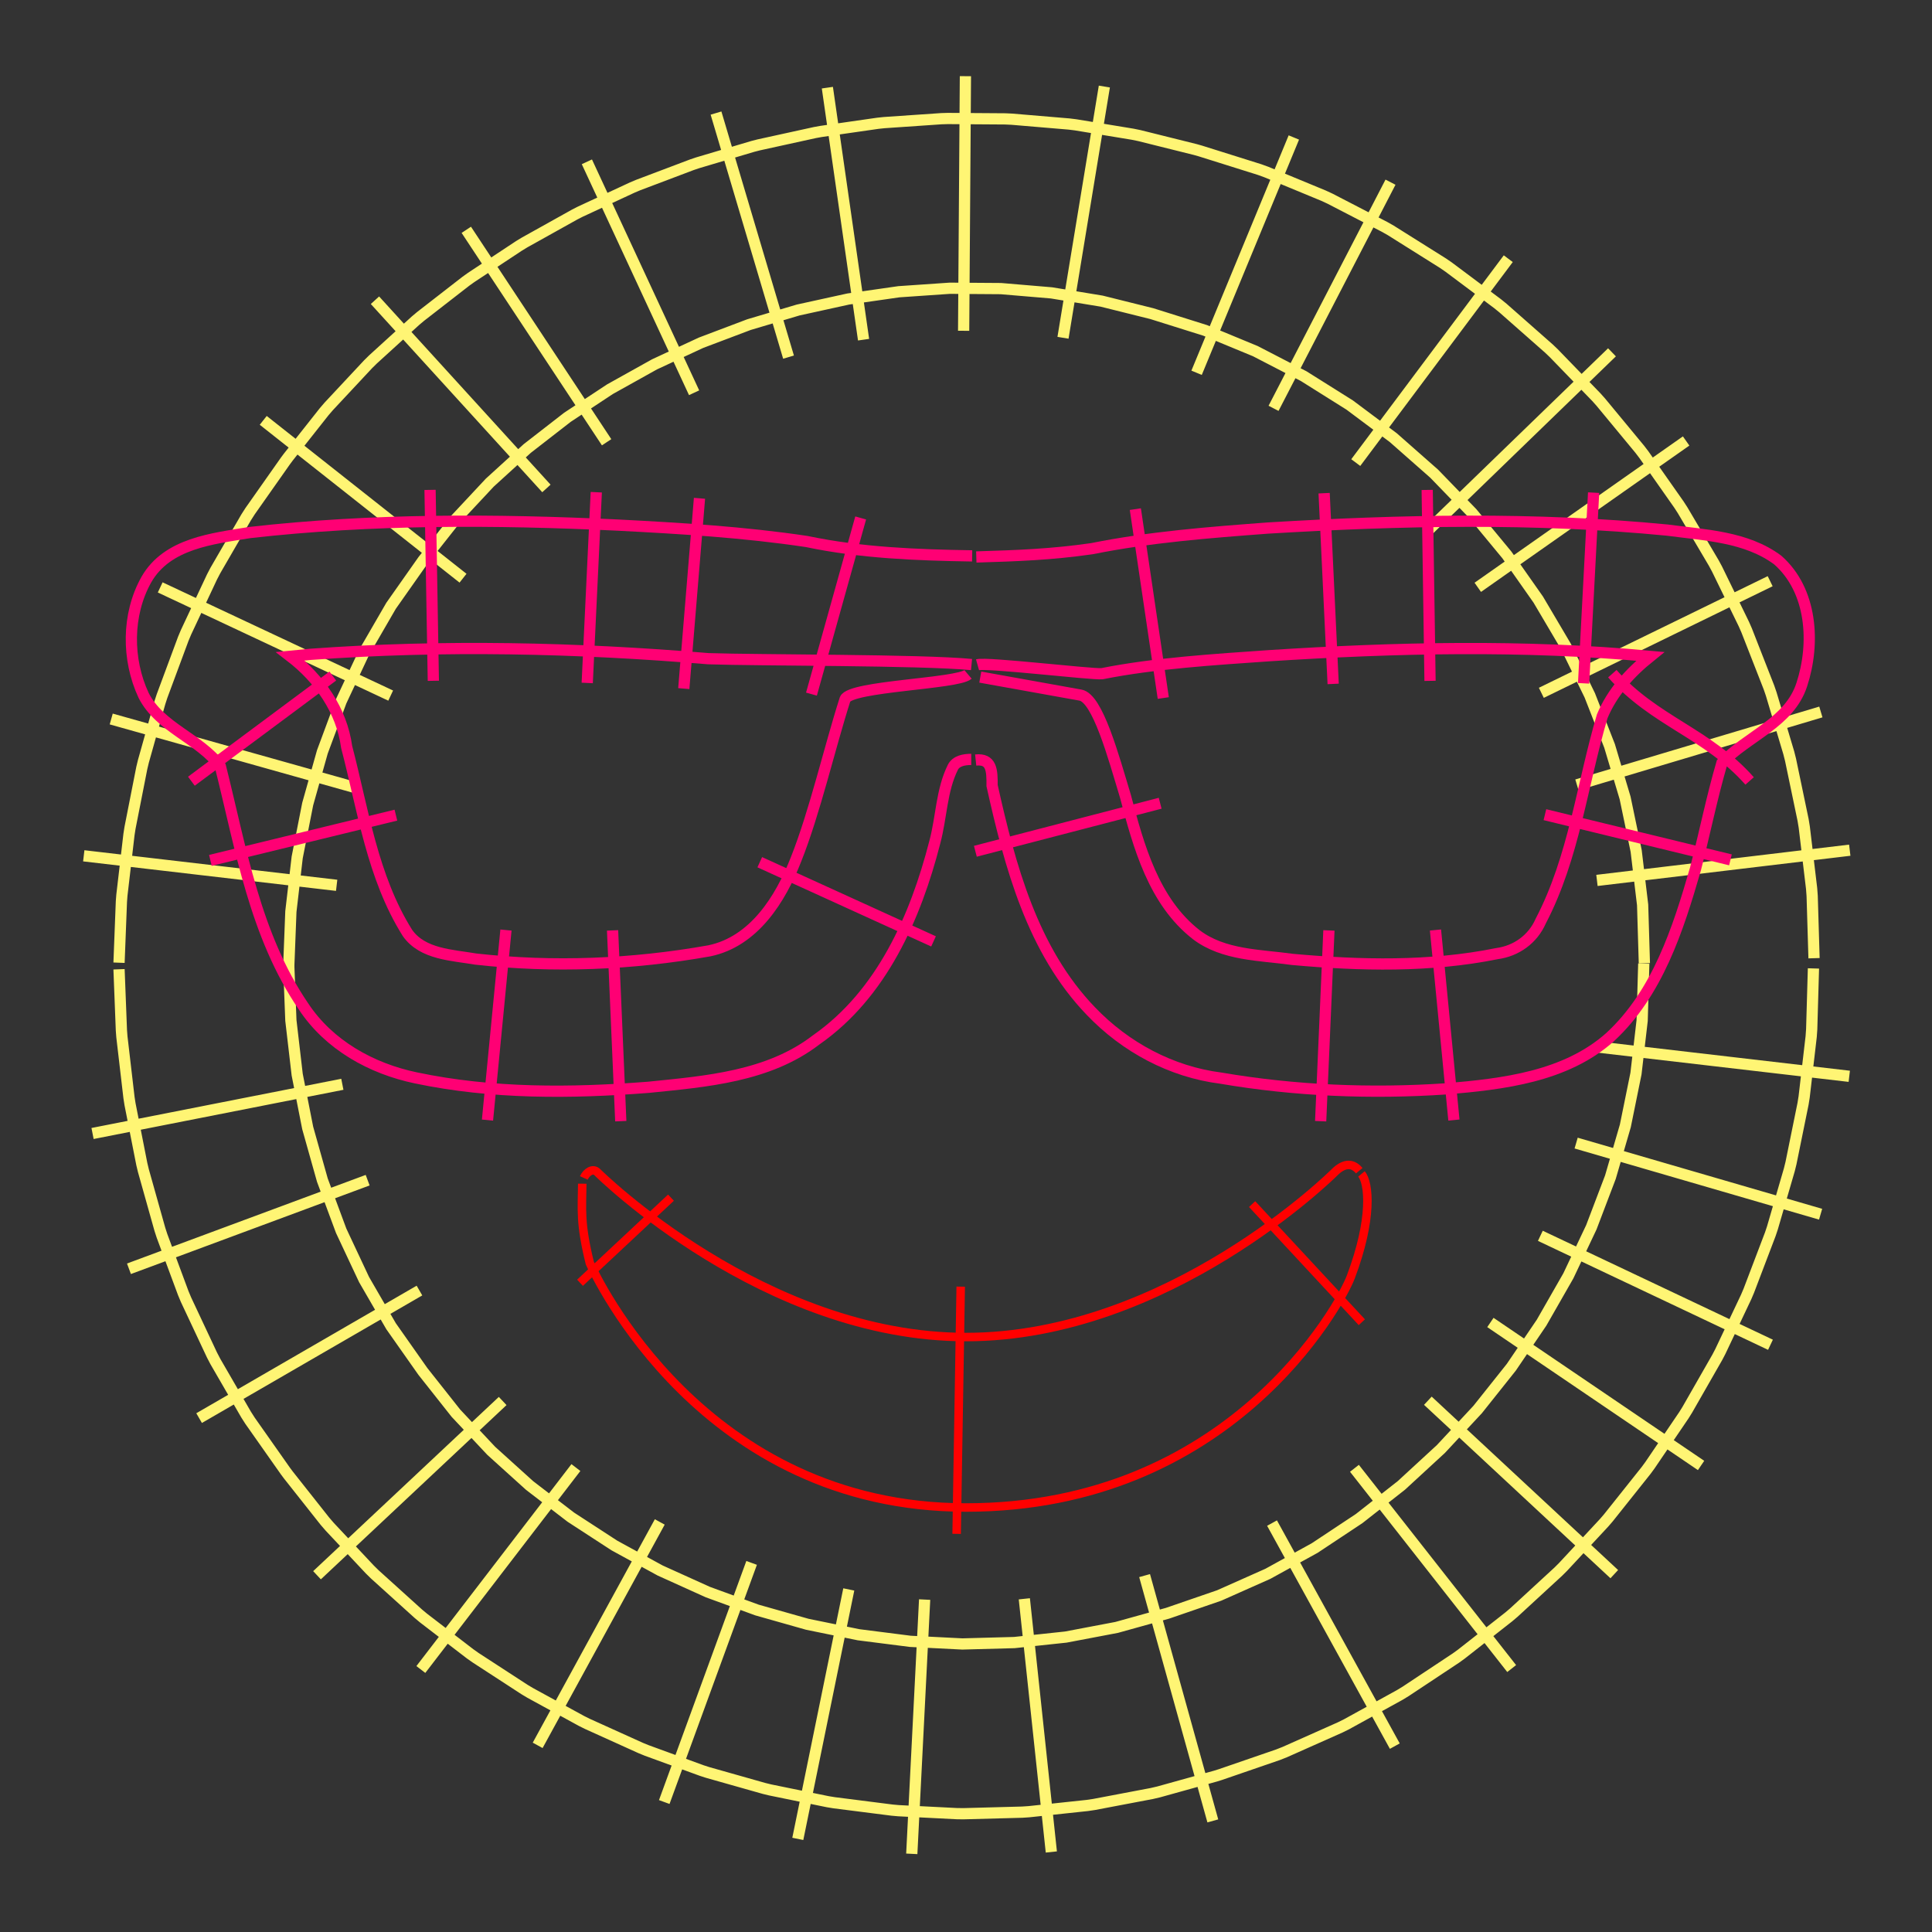
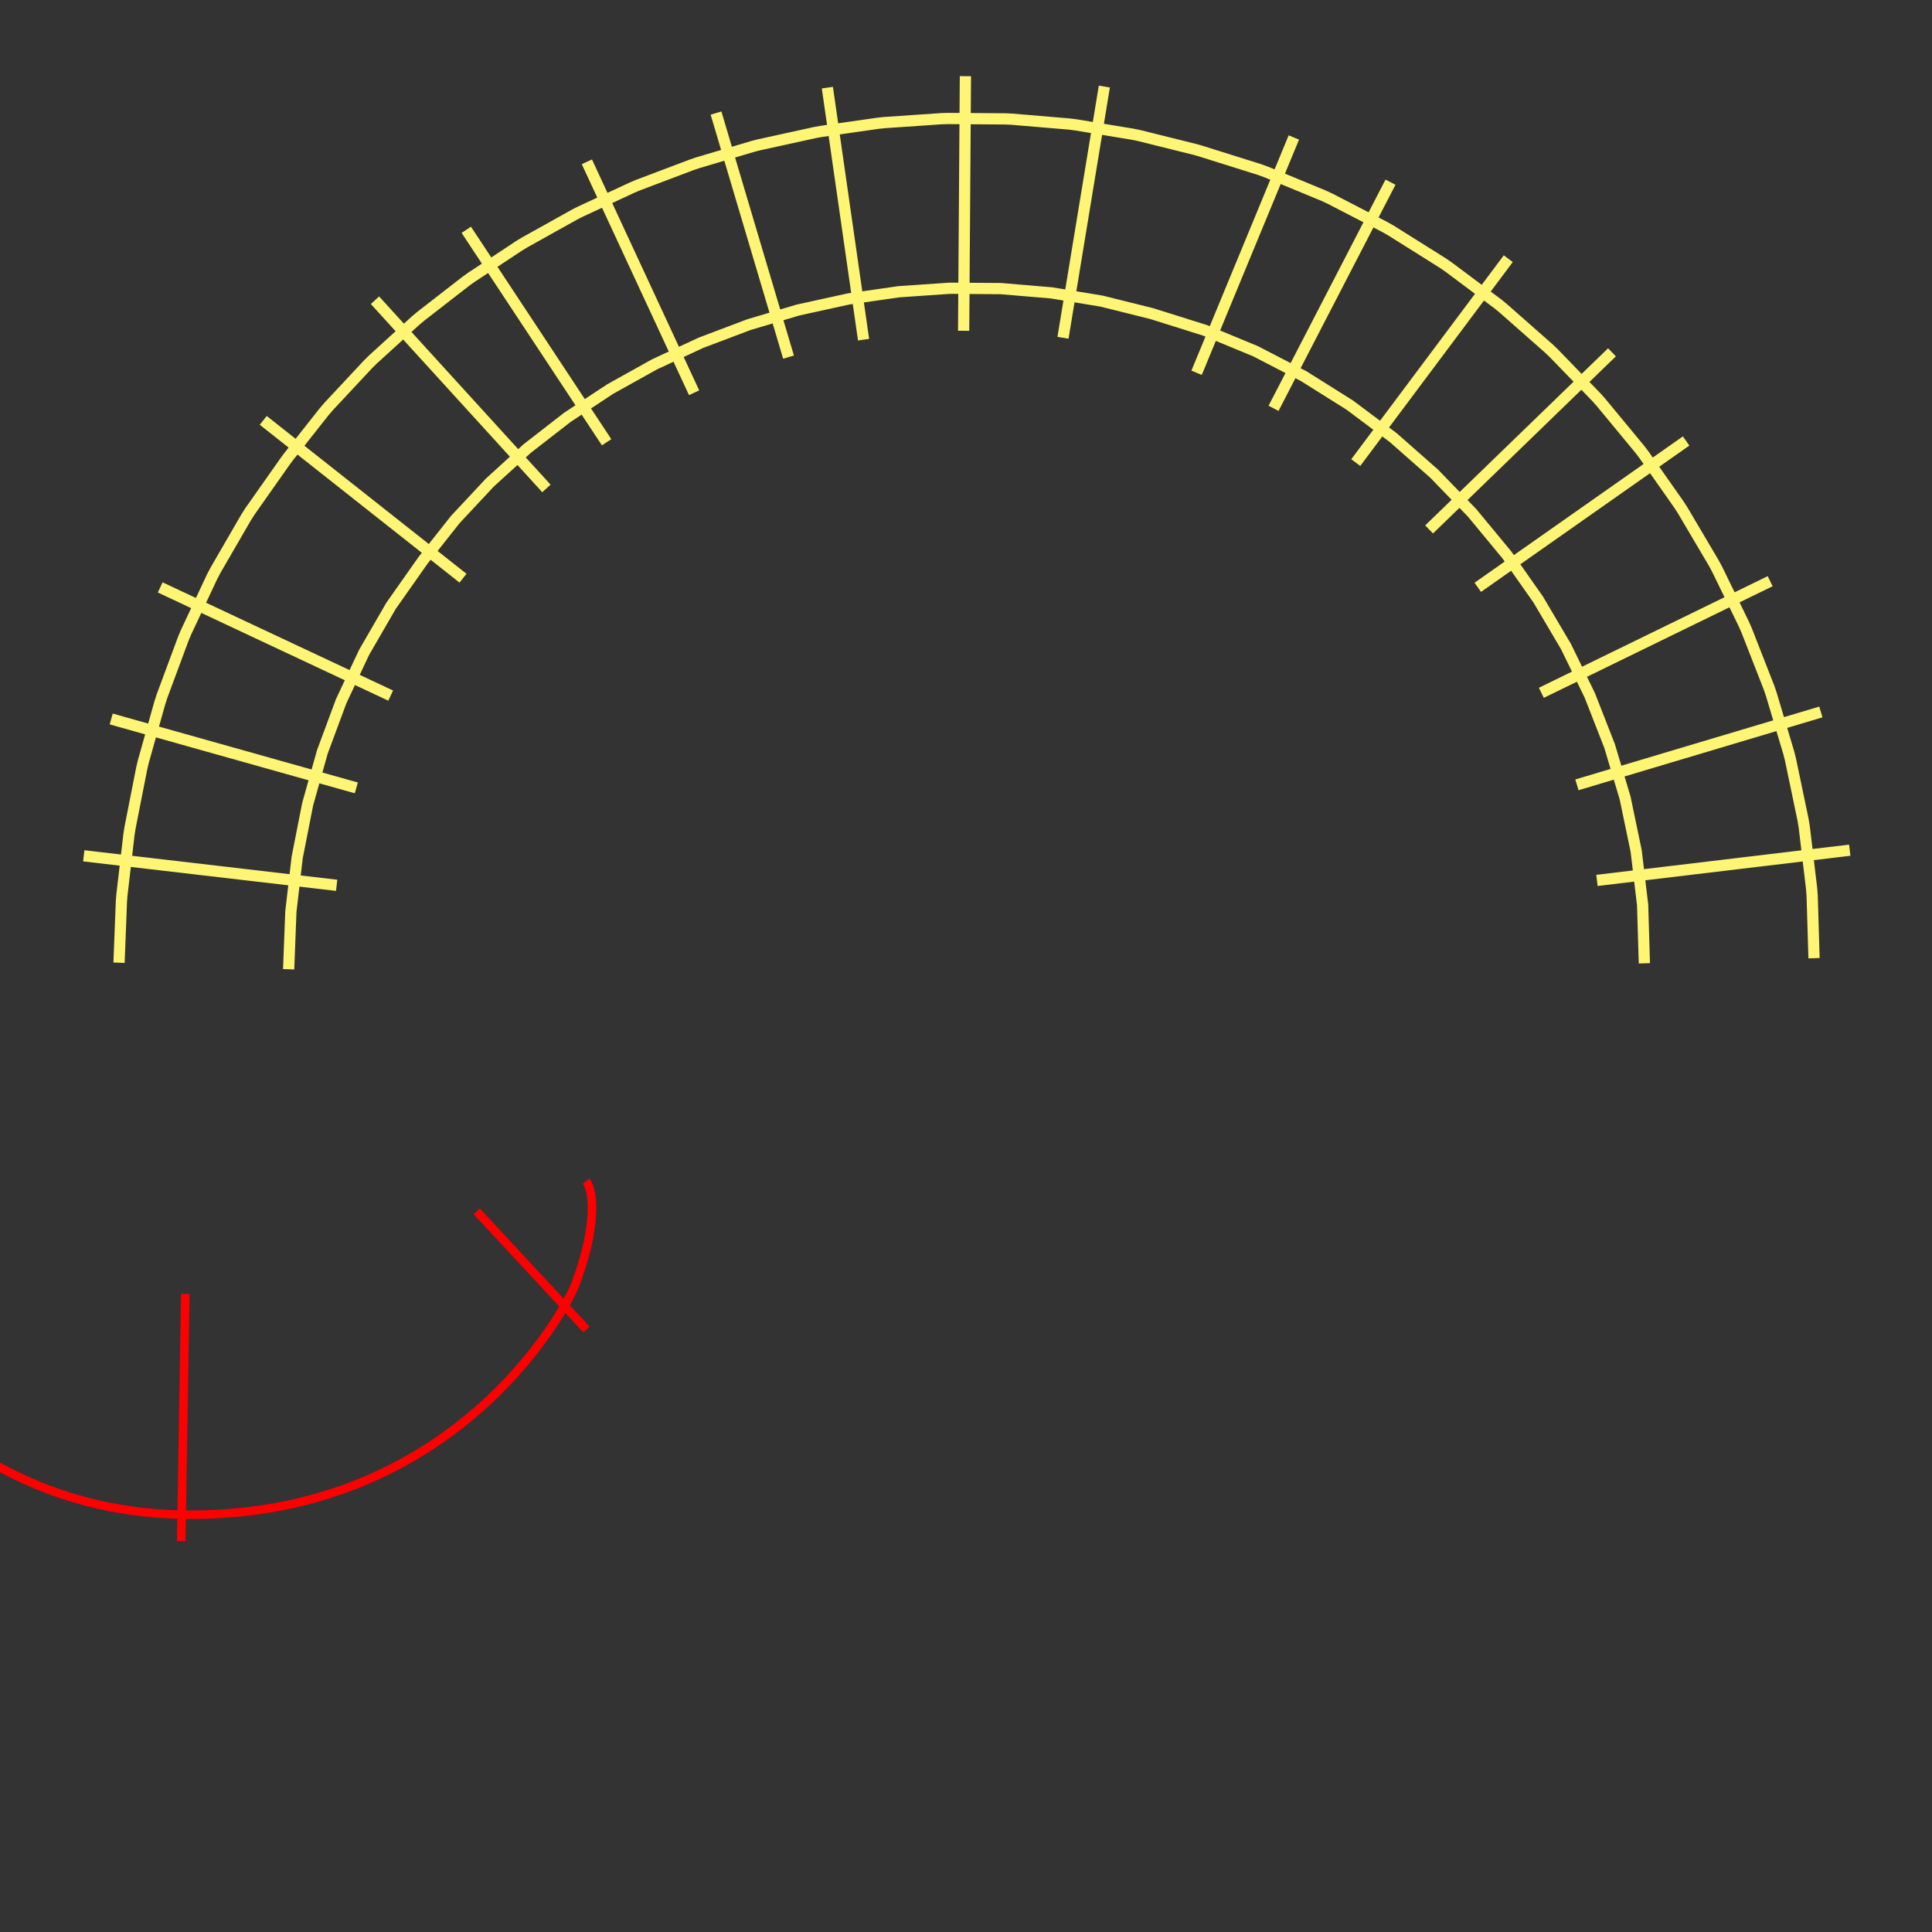
<svg xmlns="http://www.w3.org/2000/svg" xmlns:ns1="http://sodipodi.sourceforge.net/DTD/sodipodi-0.dtd" xmlns:ns2="http://www.inkscape.org/namespaces/inkscape" xmlns:ns3="http://inkstitch.org/namespace" width="45.529mm" height="45.529mm" preserveAspectRatio="xMidYMid meet" viewBox="0 0 172.079 172.079" version="1.1" id="svg10" ns1:docname="smiling-face-with-sunglasses-twemoji-inkstitch-1.svg" ns2:version="1.0.1 (1.0.1+r75)">
  <rect x="0" y="0" width="172.079" height="172.079" fill="#333333" stroke="none" />
  <defs id="defs14" />
  <ns1:namedview pagecolor="#ffffff" bordercolor="#666666" borderopacity="1" objecttolerance="10" gridtolerance="10" guidetolerance="10" ns2:pageopacity="0" ns2:pageshadow="2" ns2:window-width="2094" ns2:window-height="1585" id="namedview12" showgrid="false" lock-margins="true" units="mm" ns2:zoom="10.061705" ns2:cx="98.679319" ns2:cy="73.845727" ns2:window-x="2051" ns2:window-y="248" ns2:window-maximized="0" ns2:current-layer="svg10" fit-margin-top="1" fit-margin-left="1" fit-margin-right="1" fit-margin-bottom="1" ns2:document-units="mm" ns2:document-rotation="0" ns2:snap-global="false" />
-   <path d="M146.408,85.823 146.262,90.908 145.713,95.62 144.766,100.275 143.436,104.847 141.738,109.31 139.688,113.639 137.305,117.805 134.606,121.782 131.612,125.541 128.342,129.056 124.818,132.301 121.06,135.252 117.089,137.885 112.925,140.177 108.589,142.106 103.993,143.689 99.458,144.95 94.929,145.81 90.34,146.299 85.715,146.424 81.081,146.19 76.468,145.603 71.905,144.67 67.42,143.4 63.042,141.801 58.801,139.883 54.724,137.655 50.84,135.129 47.175,132.315 43.754,129.223 40.602,125.864 37.669,122.156 34.831,118.122 32.428,113.971 30.388,109.625 28.713,105.112 27.406,100.464 26.47,95.713 25.908,90.894 25.709,85.747  M161.52,86.256 161.364,91.672 161.317,92.33 160.693,97.688 160.592,98.32 159.519,103.594 159.369,104.199 157.867,109.362 157.674,109.938 155.762,114.964 155.529,115.511 153.227,120.373 152.956,120.892 150.283,125.564 149.977,126.055 146.953,130.51 146.611,130.975 143.257,135.186 142.879,135.625 139.213,139.566 138.798,139.979 134.84,143.624 134.388,144.008 130.158,147.33 129.666,147.685 125.183,150.657 124.652,150.979 119.936,153.575 119.363,153.859 114.434,156.053 113.822,156.294 108.699,158.057 108.263,158.193 103.204,159.6 102.588,159.744 97.447,160.72 96.839,160.81 91.645,161.364 91.047,161.404 85.829,161.544 85.244,161.538 80.031,161.274 79.458,161.223 74.279,160.564 73.72,160.472 68.603,159.426 68.056,159.293 63.03,157.87 62.496,157.697 57.59,155.905 57.068,155.692 52.311,153.54 51.801,153.286 47.221,150.783 46.724,150.486 42.35,147.641 41.867,147.3 37.728,144.121 37.263,143.734 33.387,140.231 32.944,139.796 29.36,135.977 28.943,135.494 25.68,131.369 25.427,131.029 22.274,126.548 21.914,125.985 19.181,121.264 18.881,120.689 16.568,115.763 16.324,115.181 14.432,110.084 14.242,109.5 12.771,104.266 12.631,103.681 11.58,98.344 11.489,97.759 10.858,92.355 10.813,91.77 10.602,86.331  M142.185,93.241 164.71,95.864  M140.383,101.812 162.157,108.148  M137.196,110.071 157.692,119.775  M132.747,117.79 151.511,130.525  M127.176,124.76 143.781,140.205  M120.637,130.779 134.642,148.615  M113.297,135.658 124.233,155.524  M101.947,140.335 108.023,162.183  M91.235,142.403 93.64,164.952  M82.355,142.47 81.21,165.118  M75.599,141.567 71.059,163.786  M66.945,139.203 59.164,160.503  M58.764,135.555 47.889,155.455  M51.295,130.712 37.484,148.699  M44.772,124.784 28.236,140.303  M37.36,114.947 17.734,126.308  M32.746,105.116 11.486,113.007  M30.492,96.576 8.243,100.958  " id="path1" style="stroke:#fff574;stroke-width:1px;fill:none" transform="matrix(1,-0,-0,1,-0,-0)" ns3:satin_column="true" ns3:zigzag_spacing_mm="0.25" ns3:center_walk_underlay="True" ns3:center_walk_underlay_stitch_length_mm="3" />
  <path d="M25.709,86.331 25.908,81.185 26.47,76.366 27.406,71.615 28.713,66.967 30.388,62.454 32.428,58.108 34.831,53.957 37.671,49.921 40.542,46.286 43.624,42.987 46.964,39.944 50.54,37.167 54.328,34.665 58.303,32.449 62.439,30.528 66.71,28.913 71.089,27.612 75.549,26.633 80.062,25.985 84.602,25.673 89.142,25.705 93.655,26.086 98.117,26.82 102.59,27.935 107.334,29.425 111.811,31.276 116.111,33.5 120.212,36.075 124.095,38.979 127.737,42.188 131.117,45.679 134.214,49.425 137.007,53.401 139.475,57.58 141.599,61.935 143.362,66.44 144.744,71.068 145.73,75.796 146.305,80.599 146.461,85.8  M10.602,85.747 10.813,80.308 10.858,79.724 11.489,74.319 11.58,73.735 12.631,68.398 12.771,67.813 14.242,62.579 14.432,61.995 16.324,56.897 16.568,56.316 18.881,51.39 19.181,50.815 21.914,46.094 22.274,45.531 25.427,41.05 25.678,40.713 28.873,36.669 29.281,36.195 32.784,32.444 33.218,32.016 37.002,28.568 37.456,28.186 41.495,25.049 41.966,24.712 46.233,21.894 46.718,21.599 51.185,19.108 51.682,18.854 56.323,16.7 56.832,16.485 61.619,14.675 62.14,14.499 67.047,13.041 67.58,12.904 72.58,11.807 73.125,11.708 78.19,10.98 78.748,10.921 83.852,10.571 84.423,10.554 89.539,10.589 90.121,10.616 95.223,11.046 95.815,11.12 100.875,11.953 101.475,12.076 106.466,13.32 106.904,13.444 112.181,15.101 112.803,15.327 117.885,17.428 118.47,17.699 123.336,20.216 123.883,20.528 128.512,23.435 129.021,23.784 133.393,27.054 133.863,27.436 137.957,31.044 138.389,31.456 142.184,35.375 142.58,35.818 146.056,40.022 146.415,40.493 149.549,44.955 149.872,45.456 152.645,50.151 152.931,50.681 155.321,55.582 155.567,56.142 157.555,61.223 157.758,61.813 159.321,67.048 159.478,67.667 160.597,73.029 160.703,73.675 161.356,79.138 161.406,79.808 161.572,85.345  M29.985,78.853 7.461,76.225  M31.737,70.176 9.906,64.039  M34.797,61.955 14.269,52.319  M41.24,51.499 23.446,37.441  M48.668,43.504 33.397,26.741  M54.03,39.391 41.532,20.469  M61.822,34.982 52.272,14.413  M70.233,31.809 63.774,10.071  M76.916,30.255 73.692,7.808  M85.829,29.462 85.987,6.785  M94.679,30.085 98.362,7.708  M106.578,33.202 115.24,12.245  M113.432,36.369 123.849,16.226  M120.755,41.201 134.338,23.041  M127.286,47.155 143.576,31.38  M131.623,52.312 150.18,39.277  M137.284,61.708 157.665,51.766  M140.452,69.904 162.18,63.414  M142.237,78.417 164.754,75.725  " id="path3" style="stroke:#fff574;stroke-width:1px;fill:none" transform="matrix(1,-0,-0,1,-0,-0)" ns3:satin_column="true" />
-   <path id="path2" style="fill:none;stroke:#ff0074;stroke-width:1px" d="m 86.903,67.694 c 1.391,-0.148 1.477,0.862 1.459,2.277 1.595,7.148 3.58,14.671 8.809,20.095 3.063,3.202 7.15,5.401 11.563,5.961 6.616,1.13 13.383,1.407 20.075,0.954 5.077,-0.429 10.636,-1.077 14.595,-4.605 4.222,-3.9 6.053,-9.593 7.603,-14.961 0.814,-3.142 1.458,-6.369 2.361,-9.461 2.288,-2.418 6.015,-3.577 7.116,-6.985 1.202,-3.671 0.929,-8.38 -2.142,-11.084 -2.811,-2.096 -6.487,-2.218 -9.834,-2.669 -11.82,-1.153 -23.735,-0.893 -35.575,-0.184 -5.252,0.395 -10.51,0.798 -15.683,1.838 -3.65,0.523 -6.615,0.626 -10.293,0.738 m 0.355,10.699 8.921,1.604 c 1.532,0.275 2.93,5.442 4.009,9.014 1.174,4.451 2.512,9.368 6.308,12.326 2.433,1.849 5.676,1.798 8.578,2.203 6.045,0.544 12.22,0.691 18.193,-0.515 1.736,-0.232 3.207,-1.292 3.911,-2.905 2.971,-5.68 3.676,-12.155 5.473,-18.231 0.891,-2.151 2.488,-3.899 4.281,-5.342 -11.292,-1.046 -22.67,-0.788 -33.974,-0.057 -4.752,0.333 -10.181,0.663 -14.858,1.601 -0.857,0.092 -10.245,-1.033 -11.089,-0.796 M 86.873,75.821 103.334,71.543 m 14.294,28.319 0.736,-16.992 m 11.133,16.891 -1.642,-16.928 m 26.272,-6.248 c -5.508,-1.341 -11.017,-2.682 -16.525,-4.024 m 18.232,-3.003 c -3.754,-4.248 -8.472,-5.305 -12.226,-9.553 m -1.668,-16.127 c -0.298,5.661 -0.595,11.323 -0.893,16.984 m -13.93,-17.225 c 0.084,5.669 0.169,11.337 0.253,17.006 m -9.432,-16.716 0.804,16.989 m -17.619,-15.568 c 0.829,5.608 1.658,11.217 2.488,16.825" ns3:satin_column="True" ns3:center_walk_underlay="False" ns3:contour_underlay="False" ns3:zigzag_underlay="False" ns3:zigzag_spacing_mm="0.25" ns1:nodetypes="cccccccccccccccscccccccccccccccccccccccccccc" />
-   <path id="path5" style="fill:none;stroke:#ff0074;stroke-width:1px" d="m 86.587,49.512 c -4.937,-0.078 -9.889,-0.265 -14.737,-1.281 -5.573,-0.835 -11.213,-1.173 -16.838,-1.463 -10.917,-0.517 -21.899,-0.57 -32.771,0.665 -3.319,0.545 -7.355,0.948 -9.209,4.196 -1.738,3.099 -1.733,7.116 -0.239,10.31 1.465,2.89 4.992,3.831 6.839,6.327 1.83,7.303 3.078,15.039 7.405,21.382 2.269,3.431 6.037,5.529 10.001,6.356 6.8,1.432 13.827,1.376 20.726,0.839 5.144,-0.523 10.689,-0.953 14.937,-4.228 5.831,-4.068 8.843,-10.915 10.558,-17.595 0.598,-2.211 0.589,-4.629 1.611,-6.678 0.285,-0.573 0.993,-0.703 1.637,-0.703 m 0.025,-8.448 C 82.014,58.755 67.645,58.825 63.093,58.669 51.314,57.688 39.449,57.42 27.653,58.28 c -0.597,0.058 -1.195,0.117 -1.792,0.175 2.577,1.98 4.571,4.802 5.014,8.075 1.469,5.607 2.282,11.573 5.416,16.564 1.345,1.916 3.98,1.966 6.083,2.329 6.918,0.774 13.956,0.486 20.806,-0.735 3.978,-0.828 6.331,-4.601 7.712,-8.126 1.676,-4.193 3.009,-10.015 4.38,-14.291 0.516,-1.171 9.959,-1.357 10.951,-2.2 M 76.659,46.132 72.275,61.823 M 62.302,44.383 60.903,61.333 M 53.109,43.84 52.303,60.829 M 38.304,43.633 c 0.098,5.668 0.195,11.337 0.293,17.005 m -21.55,8.943 12.596,-9.367 M 18.739,76.633 35.262,72.604 m 8.158,27.161 1.645,-16.928 m 10.227,17.023 -0.732,-16.992 m 28.588,0.979 -15.477,-7.052" ns3:satin_column="True" ns3:center_walk_underlay="False" ns3:contour_underlay="False" ns3:zigzag_underlay="False" ns3:zigzag_spacing_mm="0.25" ns1:nodetypes="ccccccccccccscccccccccccccccccccccccccccccc" />
-   <path fill="#664500" d="m 52,104.915 c 0.224,-0.495 0.795,-0.921 1.209,-0.504 0.143,0.147 14.845,14.677 32.83,14.677 18.03,0 32.683,-14.53 32.83,-14.677 0.723,-0.724 1.525,-0.948 2.195,-0.139 m -69.204,1.156 c -0.022,2.32 -0.208,3.51 0.675,7.076 0.487,1.088 10.062,21.767 33.504,21.767 23.442,0 33.309,-17.979 34.272,-20.53 1.971,-5.223 1.625,-8.374 0.954,-9.183 m -61.503,2.116 -8.101,7.579 m 33.907,0.345 -0.363,22.019 m 26.318,-29.37 9.773,10.521" id="path6" style="fill:none;fill-opacity:1;stroke:#ff0000;stroke-width:0.756;stroke-miterlimit:4;stroke-dasharray:none;stroke-opacity:1" ns1:nodetypes="ccsccccssccccccc" ns3:satin_column="True" ns3:zigzag_spacing_mm="0.25" />
+   <path fill="#664500" d="m 52,104.915 m -69.204,1.156 c -0.022,2.32 -0.208,3.51 0.675,7.076 0.487,1.088 10.062,21.767 33.504,21.767 23.442,0 33.309,-17.979 34.272,-20.53 1.971,-5.223 1.625,-8.374 0.954,-9.183 m -61.503,2.116 -8.101,7.579 m 33.907,0.345 -0.363,22.019 m 26.318,-29.37 9.773,10.521" id="path6" style="fill:none;fill-opacity:1;stroke:#ff0000;stroke-width:0.756;stroke-miterlimit:4;stroke-dasharray:none;stroke-opacity:1" ns1:nodetypes="ccsccccssccccccc" ns3:satin_column="True" ns3:zigzag_spacing_mm="0.25" />
</svg>